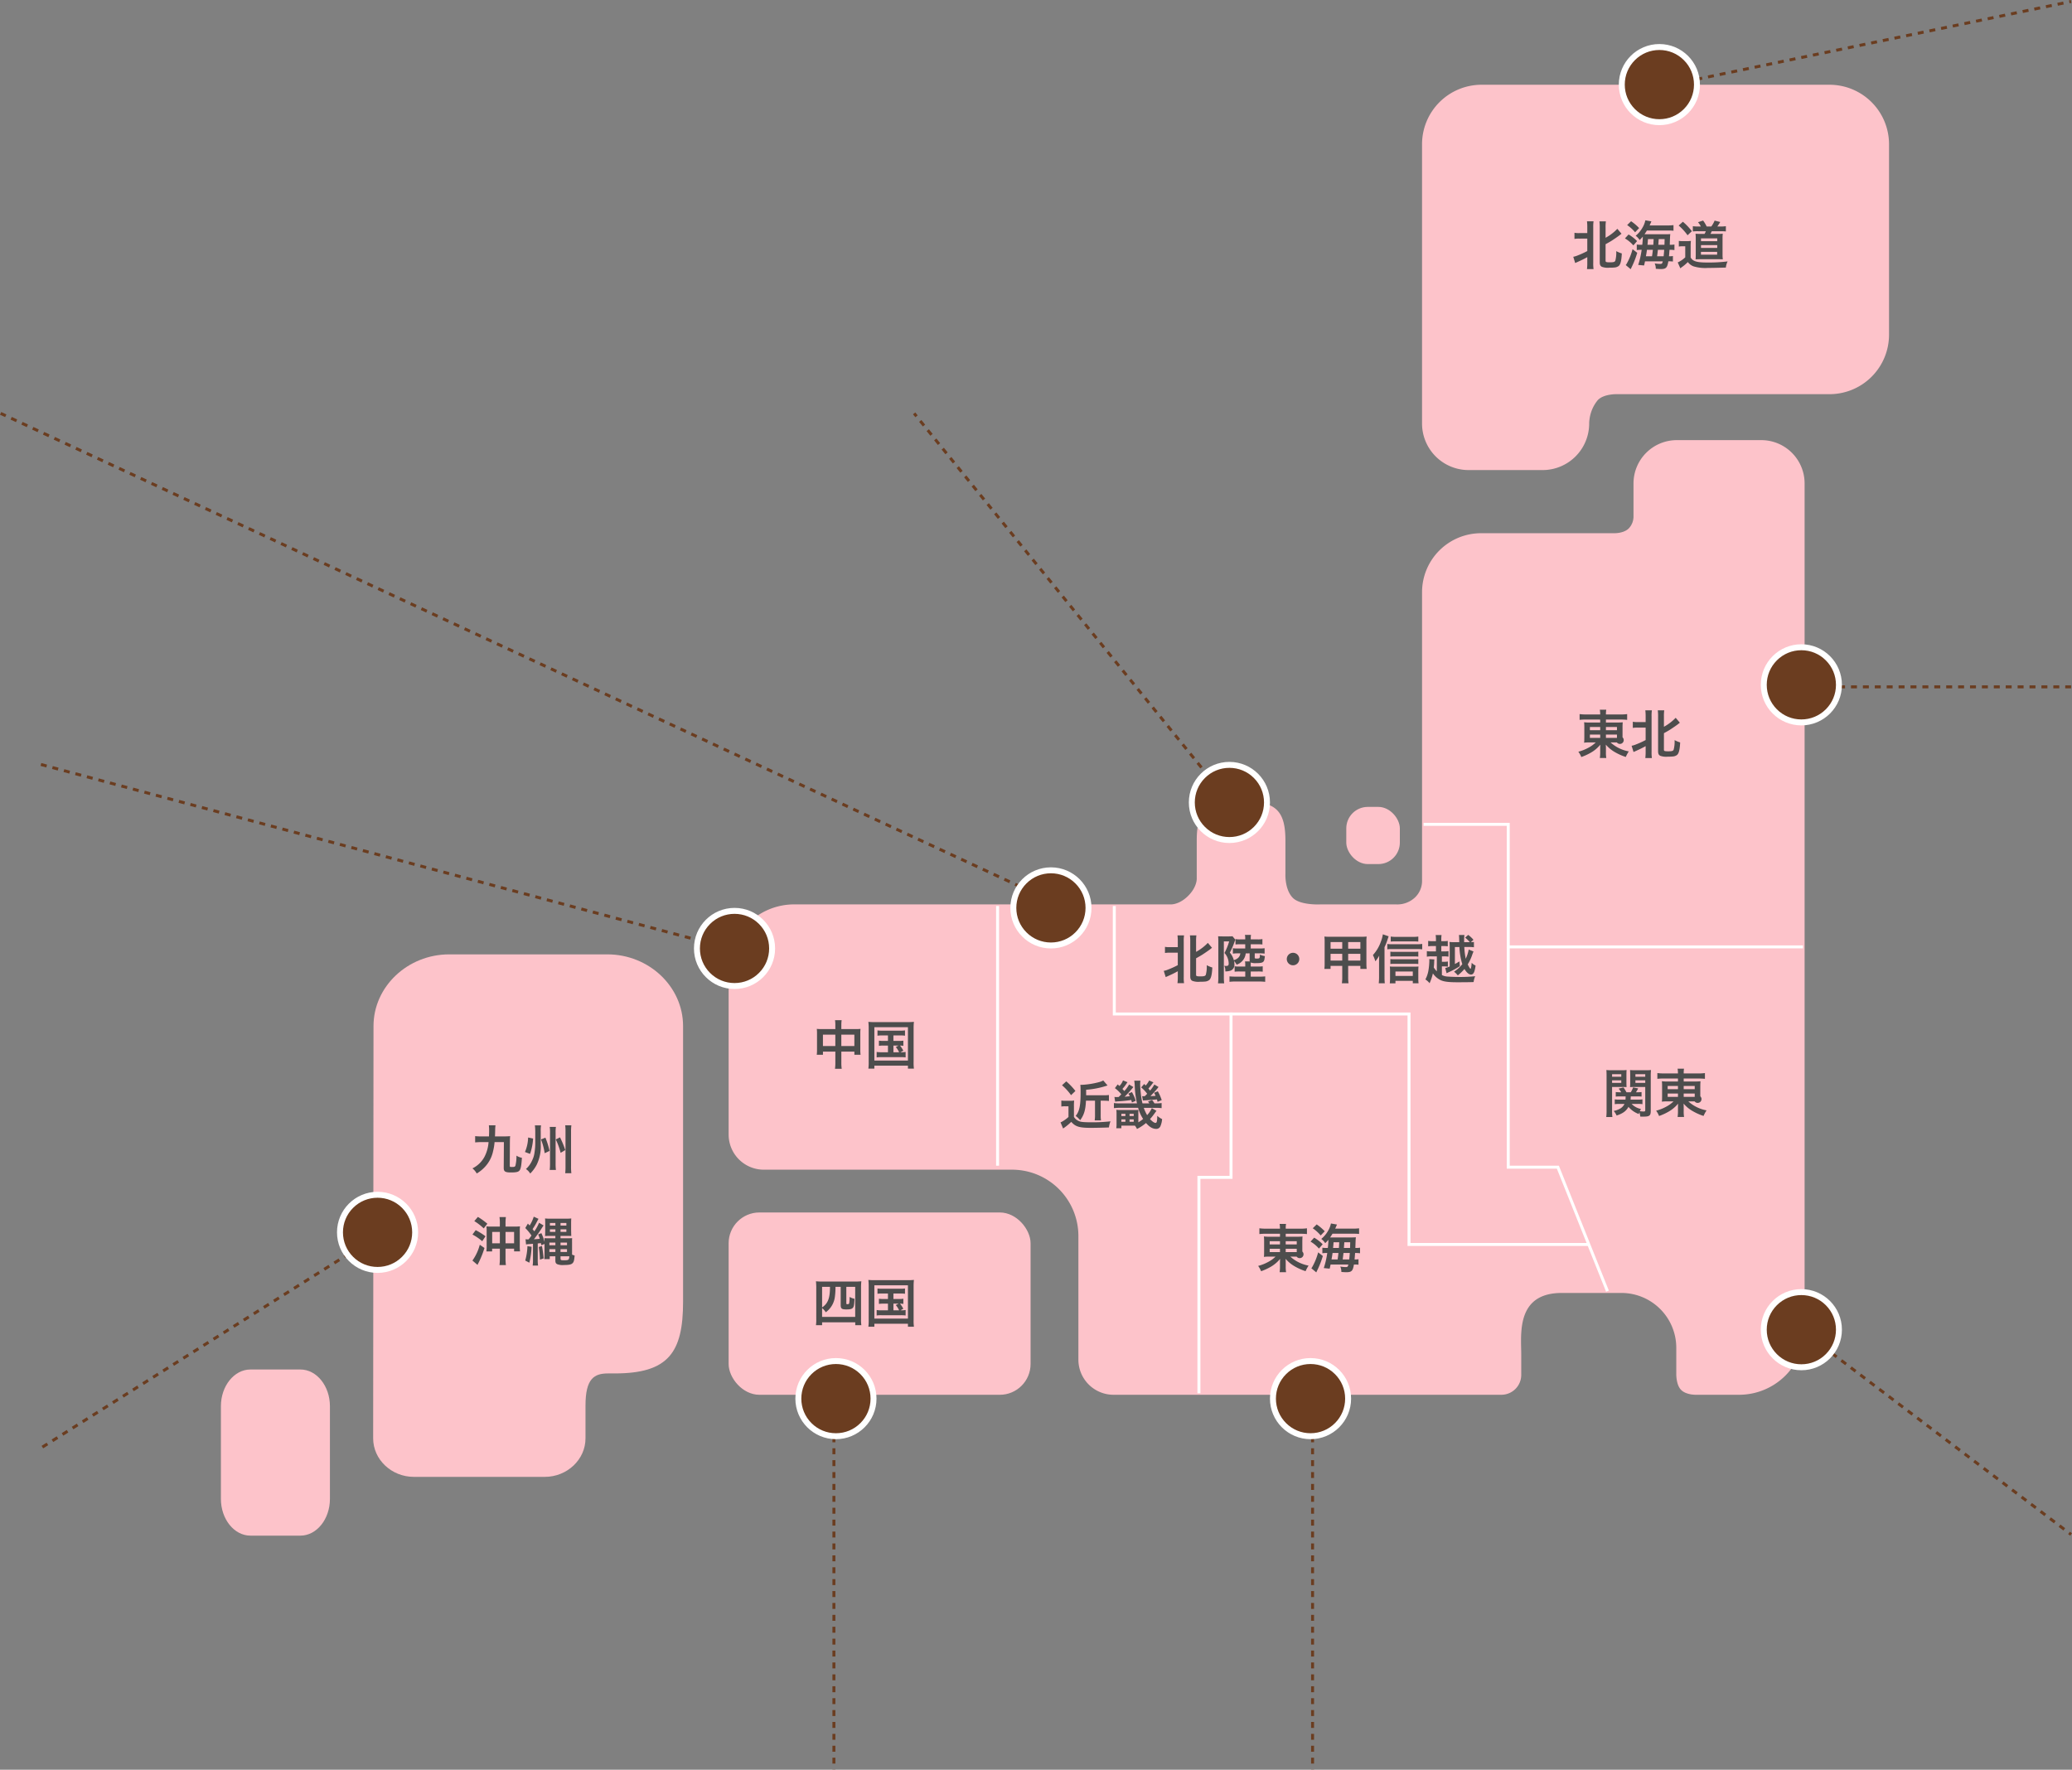
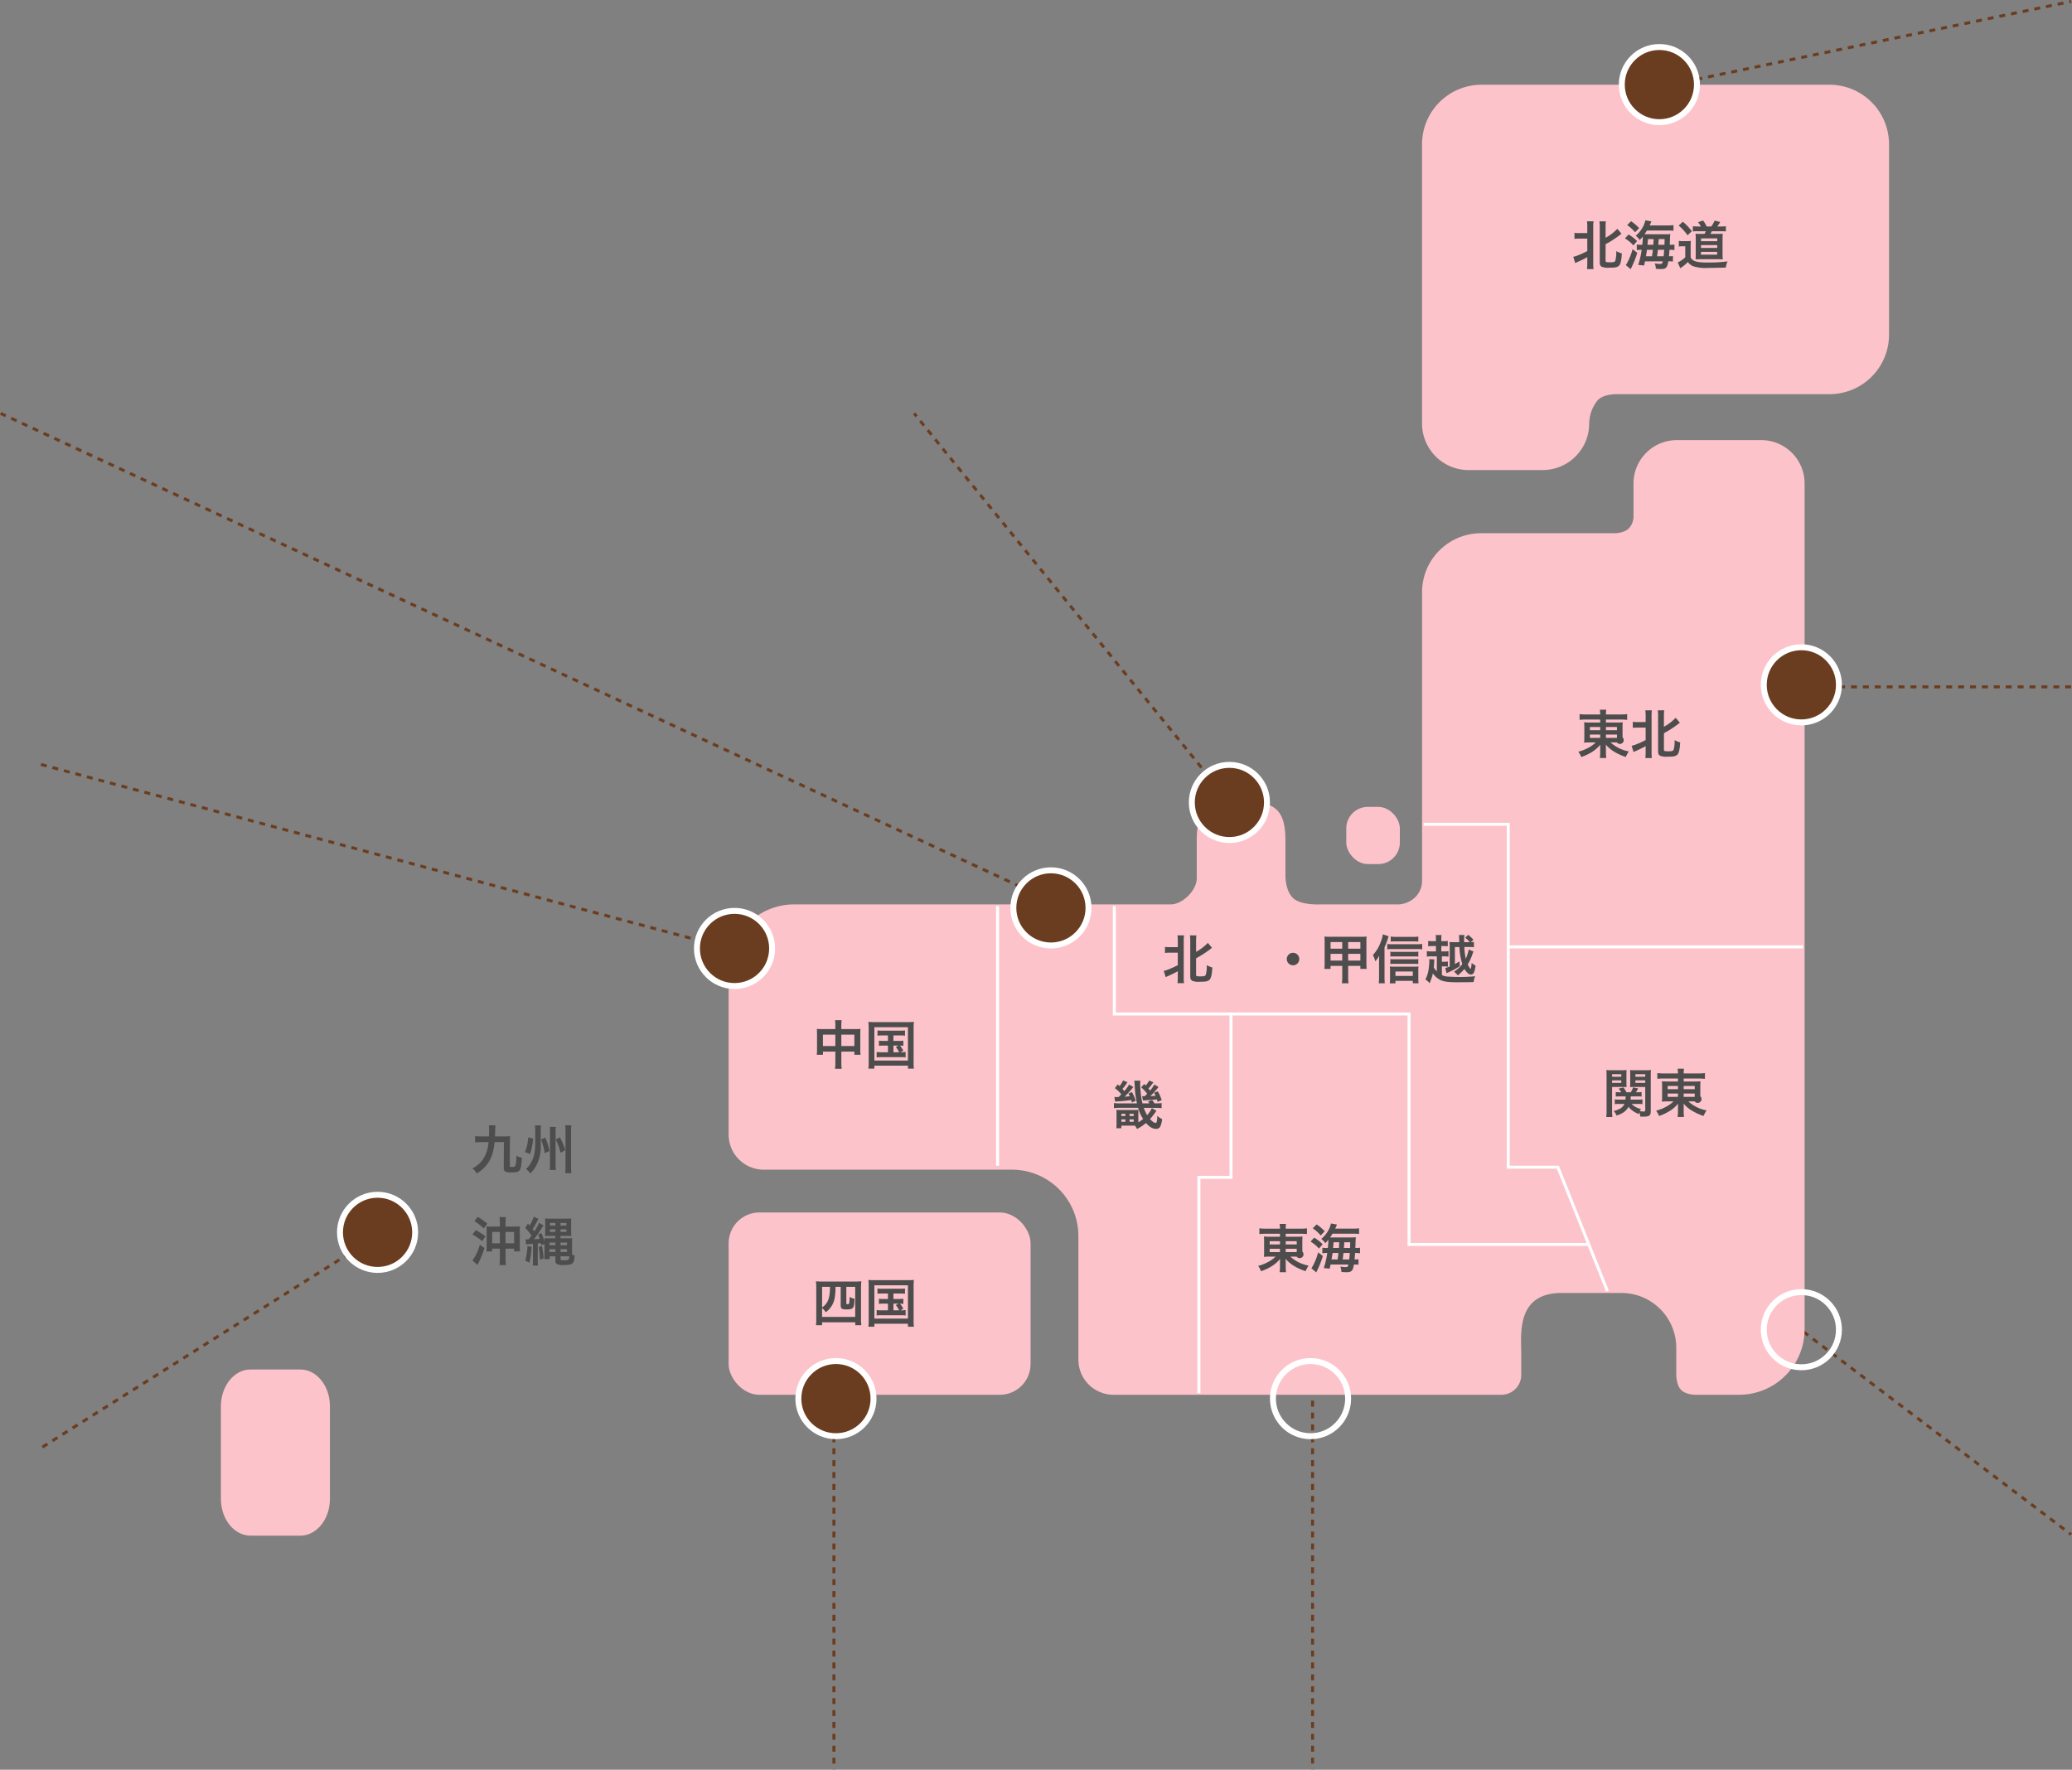
<svg xmlns="http://www.w3.org/2000/svg" width="696.337" height="594.855" viewBox="0 0 696.337 594.855">
  <rect x="0" y="0" width="696.337" height="594.855" fill="#808080" stroke="none" />
  <g id="日本地図" transform="translate(-29.2 0.49)">
    <line id="線_52" data-name="線 52" x1="234.475" y1="62.708" transform="translate(42.26 256.286)" fill="none" stroke="#6b3d20" stroke-width="1" stroke-dasharray="2" />
    <line id="線_54" data-name="線 54" x1="353.655" y1="164.176" transform="translate(29.411 138.459)" fill="none" stroke="#6b3d20" stroke-width="1" stroke-dasharray="2" />
    <line id="線_55" data-name="線 55" x1="106.637" y1="131.459" transform="translate(336.411 138.459)" fill="none" stroke="#6b3d20" stroke-width="1" stroke-dasharray="2" />
    <line id="線_56" data-name="線 56" y1="28.628" x2="137.686" transform="translate(587.55 0)" fill="none" stroke="#6b3d20" stroke-width="1" stroke-dasharray="2" />
    <line id="線_57" data-name="線 57" x2="89.973" transform="translate(635.262 230.385)" fill="none" stroke="#6b3d20" stroke-width="1" stroke-dasharray="2" />
    <line id="線_58" data-name="線 58" x2="89.973" y2="68.161" transform="translate(635.262 447.137)" fill="none" stroke="#6b3d20" stroke-width="1" stroke-dasharray="2" />
    <line id="線_59" data-name="線 59" y2="124.053" transform="translate(470.312 470.312)" fill="none" stroke="#6b3d20" stroke-width="1" stroke-dasharray="2" />
    <line id="線_60" data-name="線 60" y2="124.053" transform="translate(309.452 470.312)" fill="none" stroke="#6b3d20" stroke-width="1" stroke-dasharray="2" />
    <line id="線_53" data-name="線 53" x1="114.511" y2="72.251" transform="translate(42.26 414.42)" fill="none" stroke="#6b3d20" stroke-width="1" stroke-dasharray="2" />
    <g id="グループ_42" data-name="グループ 42" transform="translate(103.44 27.998)">
      <g id="グループ_41" data-name="グループ 41">
        <path id="パス_219" data-name="パス 219" d="M3289.688,1512.593H3172.628a20,20,0,0,0-19.942,19.942v93.974a15.647,15.647,0,0,0,15.6,15.6h24.969a15.649,15.649,0,0,0,15.6-15.6,9.338,9.338,0,0,1,.113-1.466,12.609,12.609,0,0,1,2.765-6.433c2.1-2.217,6.651-2.011,6.651-2.011h71.3a20,20,0,0,0,19.942-19.942v-64.122A20,20,0,0,0,3289.688,1512.593Z" transform="translate(-2749.02 -1512.593)" fill="#fdc3ca" />
        <path id="パス_220" data-name="パス 220" d="M2767.791,1952.947h-16.816c-5.452,0-9.912,5.55-9.912,12.334v31.174c0,6.783,4.46,12.334,9.912,12.334h16.816c5.452,0,9.912-5.551,9.912-12.334v-31.174C2777.7,1958.5,2773.243,1952.947,2767.791,1952.947Z" transform="translate(-2741.063 -1521.105)" fill="#fdc3ca" />
        <rect id="長方形_20" data-name="長方形 20" width="101.475" height="61.284" rx="10.348" transform="translate(170.632 379.058)" fill="#fdc3ca" />
        <path id="パス_221" data-name="パス 221" d="M3262.15,1634.4h-28.48a14.554,14.554,0,0,0-14.511,14.511v11a5.824,5.824,0,0,1-1.585,4.154c-1.749,1.75-4.974,1.621-4.974,1.621h-44.721a19.843,19.843,0,0,0-19.785,19.786v96.839a7.665,7.665,0,0,1-2.353,5.793,8.7,8.7,0,0,1-6.388,2.352h-25.482s-6.648.355-9.185-2.183c-2.746-2.745-2.509-7.939-2.509-7.939V1769c0-9.884-3.183-13.067-13.067-13.067h-3.669c-9.883,0-13.066,3.183-13.066,13.067v12.764s.173,2.763-2.876,5.813-5.837,2.876-5.837,2.876H2937.017a22.024,22.024,0,0,0-21.959,21.96v55.4a11.812,11.812,0,0,0,11.812,11.812h83.5a22.3,22.3,0,0,1,22.231,22.23v41.618a11.811,11.811,0,0,0,11.811,11.811h130.334a6.683,6.683,0,0,0,6.684-6.683v-6.823c0-6.783-1.858-20.718,13.625-20.718h20.087a18.446,18.446,0,0,1,18.393,18.394v8.777s-.107,3.689,1.626,5.422,5.014,1.631,5.014,1.631H3254.7a22.024,22.024,0,0,0,21.959-21.959V1648.91A14.554,14.554,0,0,0,3262.15,1634.4Z" transform="translate(-2744.426 -1514.947)" fill="#fdc3ca" />
        <rect id="長方形_21" data-name="長方形 21" width="18" height="19.219" rx="7.224" transform="translate(378.206 242.735)" fill="#fdc3ca" />
-         <path id="パス_222" data-name="パス 222" d="M2871.924,1810.658h-53.107c-14,0-25.463,10.843-25.463,24.1l-.118,138.577c0,7.125,6.161,12.954,13.69,12.954h43.984c7.531,0,13.691-5.829,13.691-12.954v-11.044c0-9.165,3-10.773,7.6-10.773h2.248c18.041,0,22.944-7.069,22.944-24.1v-92.663C2897.387,1821.5,2885.929,1810.658,2871.924,1810.658Z" transform="translate(-2742.071 -1518.355)" fill="#fdc3ca" />
      </g>
      <path id="パス_223" data-name="パス 223" d="M3153.224,1766.093h28.439v41.188h99.047" transform="translate(-2749.03 -1517.493)" fill="none" stroke="#fff" stroke-miterlimit="10" stroke-width="1" />
      <path id="パス_224" data-name="パス 224" d="M3182.223,1808.093v74.041H3198.9l16.671,41.678" transform="translate(-2749.59 -1518.305)" fill="none" stroke="#fff" stroke-miterlimit="10" stroke-width="1" />
      <path id="パス_225" data-name="パス 225" d="M3076.224,1958.58v-72.57h10.788v-54.917h59.821v77.473h60.312" transform="translate(-2747.542 -1518.75)" fill="none" stroke="#fff" stroke-miterlimit="10" stroke-width="1" />
      <path id="パス_226" data-name="パス 226" d="M3047.224,1794.092v36.285h39.717" transform="translate(-2746.982 -1518.034)" fill="none" stroke="#fff" stroke-miterlimit="10" stroke-width="1" />
      <line id="線_5" data-name="線 5" y2="87.28" transform="translate(261.016 276.058)" fill="none" stroke="#fff" stroke-miterlimit="10" stroke-width="1" />
    </g>
    <line id="線_6" data-name="線 6" x2="99.048" transform="translate(434.208 320.075)" fill="none" />
    <g id="グループ_43" data-name="グループ 43" transform="translate(557.926 73.556)">
      <path id="パス_227" data-name="パス 227" d="M3206.572,1565.219a8.578,8.578,0,0,0-1.66.1v-2.065a7.84,7.84,0,0,0,1.66.106h2.648v-1.942a15.14,15.14,0,0,0-.1-2.014h2.207a12.3,12.3,0,0,0-.105,2.014v11.918a13.106,13.106,0,0,0,.105,2.119h-2.207a16.678,16.678,0,0,0,.1-2.136v-1.873c-1.059.6-2.03,1.061-3.283,1.626-.3.124-.6.264-.778.352l-.652-2.1a7.172,7.172,0,0,0,1.5-.459,28.922,28.922,0,0,0,3.213-1.466v-4.185Zm8.793,7.433c0,.441.229.53,1.431.53,1.236,0,1.625-.1,1.836-.512a10.514,10.514,0,0,0,.318-3.249,9.581,9.581,0,0,0,1.873.777c-.106,2.384-.424,3.673-1.024,4.2a2.633,2.633,0,0,1-1.29.513,14.135,14.135,0,0,1-1.8.071,5.784,5.784,0,0,1-2.56-.282c-.529-.247-.741-.707-.741-1.536v-11.726a14.425,14.425,0,0,0-.106-2.03h2.171a12.977,12.977,0,0,0-.106,2.03v3.5a16.2,16.2,0,0,0,3.955-3.02l1.4,1.659c-.178.124-.282.212-.565.441-.512.406-2,1.43-2.807,1.942-.725.441-.725.441-1.979,1.13Z" transform="translate(-3204.507 -1559.056)" fill="#4d4d4d" />
      <path id="パス_228" data-name="パス 228" d="M3223.437,1563.816a13.569,13.569,0,0,1,2.86,2.225l-1.253,1.448a11.547,11.547,0,0,0-2.825-2.348Zm2.914,6.162a30.4,30.4,0,0,1-1.518,4.062l-.689,1.448-1.66-1.395a1.989,1.989,0,0,0,.335-.478,20.527,20.527,0,0,0,1.96-4.855Zm-2.067-10.612a16.264,16.264,0,0,1,2.7,2.3l-1.359,1.412a12.781,12.781,0,0,0-2.667-2.418Zm11.708,1.412a17.779,17.779,0,0,0,2.542-.106v1.889a21.688,21.688,0,0,0-2.312-.07H3229.6c-.3.476-.511.83-.812,1.253h6.816c.847,0,1.376-.018,1.854-.053-.035.247-.054.46-.089.989,0,.124-.034.989-.089,2.6a8.672,8.672,0,0,0,1.572-.088v1.871a10.612,10.612,0,0,0-1.483-.088h-.177c-.071.918-.106,1.484-.175,2.172a6.187,6.187,0,0,0,1.323-.088v1.854a9.423,9.423,0,0,0-1.342-.072h-.194c-.371,2.19-.776,2.6-2.631,2.6-.283,0-.494-.018-1.589-.088a4.4,4.4,0,0,0-.371-1.819,9.952,9.952,0,0,0,1.784.176c.653,0,.74-.07.936-.865h-5.968c-.124.566-.159.742-.318,1.395l-1.977-.193a27.946,27.946,0,0,0,1.165-5.068h-.264a8.471,8.471,0,0,0-1.377.088v-1.871a10.474,10.474,0,0,0,1.641.088h.2a25.579,25.579,0,0,0,.193-2.754,11.8,11.8,0,0,1-1.077,1.147,5.336,5.336,0,0,0-1.324-1.43,9.635,9.635,0,0,0,2.259-2.685,7.879,7.879,0,0,0,.989-2.507l2.03.353c-.388.919-.388.919-.6,1.377Zm-4.68,10.366c.124-.812.159-1.043.283-2.172h-1.978c-.105.759-.123.936-.352,2.172Zm.441-3.868c.036-.565.036-.565.107-1.907h-1.907c-.053.884-.071,1.094-.159,1.907Zm3.462,3.868c.088-.8.141-1.448.194-2.172h-2.119q-.1,1.007-.265,2.172Zm.282-3.868c.036-1.077.036-1.077.053-1.907h-1.978c-.105,1.413-.105,1.413-.141,1.907Z" transform="translate(-3204.849 -1559.049)" fill="#4d4d4d" />
      <path id="パス_229" data-name="パス 229" d="M3240.679,1565.972a7.67,7.67,0,0,0,1.413.088h1.288a7.761,7.761,0,0,0,1.361-.088,13.291,13.291,0,0,0-.088,1.924v3.637a2.5,2.5,0,0,0,1.237,1.166c.935.406,2.135.547,4.608.547a51.246,51.246,0,0,0,6.568-.371,6.233,6.233,0,0,0-.582,2.066c-3.161.088-4.732.124-6.057.124a13.476,13.476,0,0,1-4.856-.548,4.32,4.32,0,0,1-1.872-1.43,13.414,13.414,0,0,1-2.014,1.712,5.246,5.246,0,0,0-.494.406l-.882-1.995a8.962,8.962,0,0,0,2.525-1.712v-3.708h-.955a6.546,6.546,0,0,0-1.2.088Zm1.359-6.428a19.189,19.189,0,0,1,3.019,3.178l-1.447,1.36a17.823,17.823,0,0,0-2.984-3.267Zm6.039,1.59a7.858,7.858,0,0,0-.953-1.448l1.714-.547a11.7,11.7,0,0,1,1.2,2h1.554a9.683,9.683,0,0,0,1.112-1.978l1.89.459c-.317.53-.706,1.13-.97,1.519h1.112a11.085,11.085,0,0,0,1.749-.107v1.766c-.548-.052-1.114-.071-1.749-.071h-2.983c-.212.441-.283.6-.443.9h2.542a10.848,10.848,0,0,0,1.589-.07,14.724,14.724,0,0,0-.071,1.677v5.227a12.293,12.293,0,0,0,.089,1.712c-.583-.018-.918-.036-1.36-.036h-6.146c-.547,0-.935.018-1.642.036.036-.406.053-1.078.053-1.677v-5.28c0-.583-.035-1.237-.07-1.643.406.035.918.053,1.712.053h1.325a6.962,6.962,0,0,0,.422-.9h-2.6a15.615,15.615,0,0,0-1.766.071v-1.766a11.038,11.038,0,0,0,1.819.107Zm.037,9.482h5.438v-.954h-5.437Zm.016-4.539h5.457v-.953h-5.457Zm0,2.26h5.457v-.937h-5.457Z" transform="translate(-3205.199 -1559.051)" fill="#4d4d4d" />
    </g>
    <g id="グループ_44" data-name="グループ 44" transform="translate(559.635 238.076)">
      <path id="パス_230" data-name="パス 230" d="M3208.81,1730.114a15.1,15.1,0,0,0-2.136.1v-1.942a15.535,15.535,0,0,0,2.259.124h4.662a10.052,10.052,0,0,0-.124-1.588h2.155a8.707,8.707,0,0,0-.106,1.588h4.82a14.793,14.793,0,0,0,2.313-.124v1.942a19.13,19.13,0,0,0-2.19-.1h-4.944v.989h3.691a17.108,17.108,0,0,0,1.96-.071,17.728,17.728,0,0,0-.07,1.784v3.267a1.286,1.286,0,1,1-1.908,1.712h-2.119a12.447,12.447,0,0,0,6.127,3.019,11.663,11.663,0,0,0-1.006,1.872,18.5,18.5,0,0,1-3.621-1.606,11.461,11.461,0,0,1-3.088-2.542c.017.581.035.917.035,1.218v1.271a10.757,10.757,0,0,0,.124,2.012h-2.172a14.136,14.136,0,0,0,.124-2.012v-1.271c0-.212.018-.866.035-1.2a11.5,11.5,0,0,1-3.373,2.79,18.267,18.267,0,0,1-3.019,1.36,7.557,7.557,0,0,0-.989-1.784,14.745,14.745,0,0,0,3.319-1.307,10.442,10.442,0,0,0,2.525-1.818h-1.906a13.577,13.577,0,0,0-2,.088,2.309,2.309,0,0,1,.053-.512c0-.071,0-.071.019-1.288v-3.25a16.865,16.865,0,0,0-.072-1.818,12.414,12.414,0,0,0,1.926.088h3.478v-.989Zm1.324,2.507v1.078h3.461v-1.078Zm0,2.543v1.113h3.461v-1.113Zm5.386-1.465h3.708v-1.078h-3.708Zm0,2.578h3.708v-1.113h-3.708Z" transform="translate(-3206.25 -1726.812)" fill="#4d4d4d" />
      <path id="パス_231" data-name="パス 231" d="M3226.567,1732.82a8.5,8.5,0,0,0-1.659.1v-2.065a7.933,7.933,0,0,0,1.659.105h2.65v-1.941a14.913,14.913,0,0,0-.106-2.013h2.208a12.225,12.225,0,0,0-.106,2.013v11.918a13.039,13.039,0,0,0,.106,2.119h-2.208a16.453,16.453,0,0,0,.106-2.136v-1.872c-1.06.6-2.031,1.06-3.284,1.625-.3.124-.6.265-.778.353l-.653-2.1a7.079,7.079,0,0,0,1.5-.459,28.688,28.688,0,0,0,3.214-1.466v-4.183Zm8.794,7.433c0,.441.23.53,1.43.53,1.236,0,1.624-.106,1.836-.513a10.508,10.508,0,0,0,.318-3.248,9.63,9.63,0,0,0,1.872.777c-.106,2.383-.424,3.673-1.024,4.2a2.618,2.618,0,0,1-1.29.512,13.938,13.938,0,0,1-1.8.072,5.787,5.787,0,0,1-2.559-.282c-.53-.247-.741-.707-.741-1.537V1729.04a14.3,14.3,0,0,0-.106-2.03h2.173a12.771,12.771,0,0,0-.107,2.03v3.5a16.193,16.193,0,0,0,3.955-3.021l1.4,1.66c-.177.124-.283.212-.564.441-.513.406-2,1.43-2.808,1.942-.723.442-.723.442-1.978,1.131Z" transform="translate(-3206.603 -1726.816)" fill="#4d4d4d" />
    </g>
    <g id="グループ_45" data-name="グループ 45" transform="translate(569.014 358.738)">
      <path id="パス_232" data-name="パス 232" d="M3217.774,1863.969a15.372,15.372,0,0,0,.106,2.137h-2.066a15.648,15.648,0,0,0,.107-2.189v-11.636c0-.918-.018-1.412-.07-1.977a15.882,15.882,0,0,0,1.8.071h3.195a15.117,15.117,0,0,0,1.8-.071c-.035.494-.053.953-.053,1.643v2.507c0,.795.018,1.2.053,1.588-.477-.035-.99-.052-1.643-.052h-3.231Zm0-11.407h3.09v-.864h-3.09Zm0,2.066h3.09v-.865h-3.09Zm6.569,7.063a5.872,5.872,0,0,0,3.143,1.7,6.183,6.183,0,0,0-.389.741,7.887,7.887,0,0,0,1.271.106c.441,0,.548-.088.548-.478v-7.768h-3.479c-.619,0-1.166.017-1.625.052.036-.441.053-.812.053-1.588v-2.507c0-.672-.017-1.131-.053-1.643a15.547,15.547,0,0,0,1.8.071h3.425a16.254,16.254,0,0,0,1.818-.071,15.906,15.906,0,0,0-.088,1.96v11.724c0,1.659-.406,1.977-2.506,1.977-.354,0-.565,0-1.025-.017a5.446,5.446,0,0,0-.3-1.448c-.088.229-.105.319-.194.583a8.24,8.24,0,0,1-3.461-2.4c-.777,1.412-1.89,2.224-3.991,2.913a5.227,5.227,0,0,0-.988-1.537,7.361,7.361,0,0,0,2.277-.847,3.6,3.6,0,0,0,1.36-1.519h-1.73a10.021,10.021,0,0,0-1.538.088v-1.624a7.585,7.585,0,0,0,1.413.087h2.189c.035-.387.035-.546.054-1.075h-2.048a8.264,8.264,0,0,0-1.271.07V1857.7a7.721,7.721,0,0,0,1.235.071h.6a8.473,8.473,0,0,0-.865-1.218l1.625-.406a14.083,14.083,0,0,1,1.006,1.624h1.448a7.931,7.931,0,0,0,.777-1.624l1.712.335a14.349,14.349,0,0,1-.741,1.289h.6a8.225,8.225,0,0,0,1.272-.071v1.536a7.876,7.876,0,0,0-1.253-.07h-2.366c-.019.387-.035.706-.071,1.075h2.579a7.472,7.472,0,0,0,1.413-.087v1.624a8.232,8.232,0,0,0-1.431-.088Zm1.271-9.129h3.3v-.864h-3.3Zm0,2.066h3.3v-.865h-3.3Z" transform="translate(-3215.814 -1849.861)" fill="#4d4d4d" />
      <path id="パス_233" data-name="パス 233" d="M3235.457,1853.154a15.132,15.132,0,0,0-2.137.1v-1.942a15.422,15.422,0,0,0,2.261.124h4.662a10.171,10.171,0,0,0-.124-1.589h2.154a8.762,8.762,0,0,0-.1,1.589h4.819a14.668,14.668,0,0,0,2.313-.124v1.942a19.187,19.187,0,0,0-2.189-.1h-4.944v.988h3.689a17.107,17.107,0,0,0,1.96-.071c-.053.53-.071,1.112-.071,1.784v3.267a1.286,1.286,0,1,1-1.907,1.712h-2.119a12.442,12.442,0,0,0,6.127,3.02,11.766,11.766,0,0,0-1.007,1.871,18.413,18.413,0,0,1-3.619-1.606,11.463,11.463,0,0,1-3.09-2.542c.017.582.036.917.036,1.218v1.271a10.716,10.716,0,0,0,.124,2.012h-2.172a14.132,14.132,0,0,0,.124-2.012v-1.271c0-.212.017-.866.036-1.2a11.506,11.506,0,0,1-3.374,2.79,18.278,18.278,0,0,1-3.019,1.36,7.486,7.486,0,0,0-.989-1.784,14.77,14.77,0,0,0,3.32-1.307,10.418,10.418,0,0,0,2.524-1.818h-1.906a13.53,13.53,0,0,0-2,.088,2.312,2.312,0,0,1,.053-.512c0-.071,0-.071.018-1.289v-3.25a16.914,16.914,0,0,0-.071-1.818,12.352,12.352,0,0,0,1.925.088h3.479v-.988Zm1.324,2.507v1.077h3.461v-1.077Zm0,2.543v1.113h3.461V1858.2Zm5.387-1.466h3.708v-1.077h-3.708Zm0,2.579h3.708V1858.2h-3.708Z" transform="translate(-3216.144 -1849.852)" fill="#4d4d4d" />
    </g>
    <g id="グループ_46" data-name="グループ 46" transform="translate(452.018 410.757)">
      <path id="パス_234" data-name="パス 234" d="M3099.072,1906.36a15.173,15.173,0,0,0-2.137.1v-1.942a15.422,15.422,0,0,0,2.261.124h4.662a10.232,10.232,0,0,0-.123-1.588h2.153a8.759,8.759,0,0,0-.1,1.588h4.82a14.643,14.643,0,0,0,2.312-.124v1.942a19.164,19.164,0,0,0-2.189-.1h-4.943v.989h3.69a16.962,16.962,0,0,0,1.96-.071c-.054.53-.071,1.112-.071,1.784v3.266a1.286,1.286,0,1,1-1.907,1.712h-2.119a12.447,12.447,0,0,0,6.127,3.02,11.67,11.67,0,0,0-1.006,1.871,18.411,18.411,0,0,1-3.621-1.606,11.465,11.465,0,0,1-3.089-2.542c.017.582.036.917.036,1.218v1.271a10.719,10.719,0,0,0,.124,2.012h-2.172a14.211,14.211,0,0,0,.123-2.012V1916c0-.212.018-.865.036-1.2a11.514,11.514,0,0,1-3.372,2.79,18.371,18.371,0,0,1-3.02,1.36,7.562,7.562,0,0,0-.988-1.784,14.757,14.757,0,0,0,3.318-1.307,10.449,10.449,0,0,0,2.526-1.818h-1.907a13.444,13.444,0,0,0-2,.088,2.29,2.29,0,0,1,.053-.512c0-.07,0-.07.017-1.289v-3.25a16.8,16.8,0,0,0-.07-1.818,12.363,12.363,0,0,0,1.925.088h3.478v-.989Zm1.325,2.506v1.078h3.461v-1.078Zm0,2.543v1.114h3.461v-1.114Zm5.386-1.465h3.708v-1.078h-3.708Zm0,2.578h3.708v-1.114h-3.708Z" transform="translate(-3096.512 -1902.899)" fill="#4d4d4d" />
      <path id="パス_235" data-name="パス 235" d="M3115.694,1907.663a13.566,13.566,0,0,1,2.861,2.224l-1.254,1.448a11.531,11.531,0,0,0-2.824-2.349Zm2.913,6.163a30.321,30.321,0,0,1-1.517,4.062l-.69,1.447-1.659-1.395a1.954,1.954,0,0,0,.334-.477,20.5,20.5,0,0,0,1.959-4.855Zm-2.065-10.612a16.249,16.249,0,0,1,2.7,2.3l-1.359,1.412a12.8,12.8,0,0,0-2.667-2.419Zm11.707,1.412a17.69,17.69,0,0,0,2.542-.106v1.89a21.469,21.469,0,0,0-2.312-.072h-6.622c-.3.478-.513.831-.812,1.254h6.815c.848,0,1.376-.018,1.854-.053-.035.247-.054.46-.089.99,0,.124-.035.988-.089,2.595a8.56,8.56,0,0,0,1.572-.088v1.871a10.6,10.6,0,0,0-1.483-.087h-.177c-.071.918-.106,1.482-.177,2.171a6.2,6.2,0,0,0,1.324-.087v1.854a9.611,9.611,0,0,0-1.342-.071h-.194c-.371,2.189-.777,2.595-2.631,2.595-.283,0-.495-.017-1.589-.088a4.426,4.426,0,0,0-.371-1.819,9.927,9.927,0,0,0,1.784.177c.652,0,.741-.069.935-.865h-5.967c-.124.565-.16.741-.319,1.395l-1.977-.193a27.932,27.932,0,0,0,1.165-5.068h-.264a8.482,8.482,0,0,0-1.378.087v-1.871a10.356,10.356,0,0,0,1.642.088h.194a25.447,25.447,0,0,0,.2-2.753,12.069,12.069,0,0,1-1.078,1.146,5.32,5.32,0,0,0-1.325-1.43,9.584,9.584,0,0,0,2.26-2.684,7.87,7.87,0,0,0,.99-2.507l2.03.353c-.388.918-.388.918-.6,1.377Zm-4.679,10.365c.123-.812.159-1.041.282-2.171h-1.977c-.106.759-.124.935-.353,2.171Zm.441-3.867c.035-.565.035-.565.106-1.906h-1.907c-.053.883-.07,1.095-.159,1.906Zm3.462,3.867c.087-.794.141-1.448.194-2.171h-2.119q-.105,1.006-.265,2.171Zm.282-3.867c.035-1.077.035-1.077.053-1.906h-1.978c-.105,1.412-.105,1.412-.141,1.906Z" transform="translate(-3096.86 -1902.896)" fill="#4d4d4d" />
    </g>
    <g id="グループ_47" data-name="グループ 47" transform="translate(420.306 313.558)">
      <path id="パス_236" data-name="パス 236" d="M3066.24,1809.968a8.564,8.564,0,0,0-1.659.1v-2.065a7.845,7.845,0,0,0,1.659.106h2.649v-1.942a15.024,15.024,0,0,0-.106-2.013h2.207a12.3,12.3,0,0,0-.1,2.013v11.918a13.11,13.11,0,0,0,.1,2.119h-2.207a16.553,16.553,0,0,0,.106-2.136V1816.2c-1.059.6-2.03,1.061-3.283,1.626-.3.124-.6.264-.778.352l-.653-2.1a7.181,7.181,0,0,0,1.5-.459,28.924,28.924,0,0,0,3.213-1.466v-4.185Zm8.794,7.434c0,.441.229.53,1.431.53,1.236,0,1.624-.105,1.836-.512a10.535,10.535,0,0,0,.317-3.249,9.565,9.565,0,0,0,1.873.777c-.106,2.384-.424,3.673-1.024,4.2a2.635,2.635,0,0,1-1.29.513,14.174,14.174,0,0,1-1.8.071,5.782,5.782,0,0,1-2.56-.283c-.529-.247-.741-.707-.741-1.536v-11.726a14.51,14.51,0,0,0-.105-2.03h2.17a12.981,12.981,0,0,0-.105,2.03v3.5a16.211,16.211,0,0,0,3.955-3.02l1.4,1.659c-.177.124-.282.212-.565.441-.512.406-2,1.43-2.808,1.943-.724.441-.724.441-1.977,1.13Z" transform="translate(-3064.175 -1803.788)" fill="#4d4d4d" />
-       <path id="パス_237" data-name="パス 237" d="M3092.075,1810.194a4.472,4.472,0,0,1-.441,1.554,4.56,4.56,0,0,1-2.613,2.242,5.182,5.182,0,0,0-.866-1.219,5,5,0,0,1,.124,1.043,2.058,2.058,0,0,1-1.307,2.189,5.158,5.158,0,0,1-1.766.248,3.616,3.616,0,0,0-.335-1.89,4.754,4.754,0,0,0,.583.053c.706,0,.9-.176.9-.847a5.364,5.364,0,0,0-1.414-3.514,19.393,19.393,0,0,0,1.572-3.884h-1.783v12.06a16.477,16.477,0,0,0,.106,2.03h-2.066a17.444,17.444,0,0,0,.105-2.26v-11.83c0-.565-.018-.971-.071-1.731.354.035.778.053,1.431.053h2.065a12.511,12.511,0,0,0,1.342-.053l.954,1.166c-.106.229-.159.371-.194.459a24.491,24.491,0,0,1-1.661,3.867,6.525,6.525,0,0,1,1.342,2.56c1.4-.476,2.03-1.147,2.189-2.3h-.83a11.453,11.453,0,0,0-1.678.089v-1.818a9.649,9.649,0,0,0,1.678.088h2.472v-1.413h-1.643a12.466,12.466,0,0,0-1.625.071v-1.818a7.7,7.7,0,0,0,1.625.1h1.643v-.477a4.464,4.464,0,0,0-.107-1.041h2.049a6.388,6.388,0,0,0-.088,1.06v.458h2.261a7.874,7.874,0,0,0,1.659-.1v1.818a13.619,13.619,0,0,0-1.659-.071h-2.261v1.413h2.984a10.165,10.165,0,0,0,1.678-.088v1.818a11.441,11.441,0,0,0-1.678-.089h-1.643v1.448c0,.159.019.194.142.247a1.543,1.543,0,0,0,.459.054c1.077,0,1.129-.054,1.129-1.325a6.29,6.29,0,0,0,1.678.494c-.124,1.165-.212,1.5-.46,1.818-.317.406-.987.549-2.507.549a4.308,4.308,0,0,1-1.765-.212c-.019.265-.019.389-.019.777v.583h2.366a10.1,10.1,0,0,0,1.66-.088v1.819a13.181,13.181,0,0,0-1.66-.072h-2.366v1.731h2.968a13.772,13.772,0,0,0,1.889-.088v1.837a15.724,15.724,0,0,0-1.979-.106H3088.6a13.87,13.87,0,0,0-1.978.106v-1.837c.566.053,1.147.088,1.907.088h3.391v-1.731h-1.89a13.315,13.315,0,0,0-1.677.072v-1.819a10.193,10.193,0,0,0,1.677.088h1.89v-.583a5.341,5.341,0,0,0-.088-1.148h1.607a1.565,1.565,0,0,1-.054-.565v-2.137Z" transform="translate(-3064.535 -1803.785)" fill="#4d4d4d" />
      <path id="パス_238" data-name="パス 238" d="M3110.535,1812.22a2.1,2.1,0,1,1-2.1-2.1A2.095,2.095,0,0,1,3110.535,1812.22Z" transform="translate(-3064.99 -1803.904)" fill="#4d4d4d" />
      <path id="パス_239" data-name="パス 239" d="M3121.3,1814.409v1.023h-2.083a14.61,14.61,0,0,0,.089-1.924v-7.258a11.961,11.961,0,0,0-.089-1.695c.653.053,1.06.071,1.942.071H3131.4c.988,0,1.395-.018,2.031-.071a11.327,11.327,0,0,0-.089,1.678v7.275a16.9,16.9,0,0,0,.089,1.924h-2.119v-1.023h-4.1v3.707a13.019,13.019,0,0,0,.124,2.137H3125.1a14,14,0,0,0,.125-2.137v-3.707Zm0-8v2.226h3.921v-2.226Zm0,3.956v2.259h3.921v-2.259Zm5.916-1.73h4.1v-2.226h-4.1Zm0,3.989h4.1v-2.259h-4.1Z" transform="translate(-3065.24 -1803.796)" fill="#4d4d4d" />
      <path id="パス_240" data-name="パス 240" d="M3139.753,1818.19a19.319,19.319,0,0,0,.088,2.048h-2.03a17.963,17.963,0,0,0,.105-2.067v-5.261c0-.618,0-.672.054-1.96a10.68,10.68,0,0,1-1.307,1.907,11.062,11.062,0,0,0-.812-2.1,13.05,13.05,0,0,0,2.684-4.537,10.75,10.75,0,0,0,.653-2.437l1.941.671c-.051.177-.175.53-.353,1.06a18.918,18.918,0,0,1-1.024,2.595Zm.935-11.16a8.82,8.82,0,0,0,1.466.088h8.6a10.626,10.626,0,0,0,1.66-.106v1.819a14.542,14.542,0,0,0-1.66-.088h-8.6a9.273,9.273,0,0,0-1.466.088Zm2.737,13.225h-1.906a14.1,14.1,0,0,0,.089-1.643v-2.489a13.166,13.166,0,0,0-.072-1.519c.371.035.848.053,1.448.053h6.692c.688,0,1.111-.018,1.5-.053a12.084,12.084,0,0,0-.071,1.5v2.471a11.91,11.91,0,0,0,.088,1.66h-1.941v-.813h-5.828Zm7.681-8.969a9.848,9.848,0,0,0-1.377-.072h-6.764a8.041,8.041,0,0,0-1.253.072v-1.678a7.873,7.873,0,0,0,1.253.071h6.747a10.809,10.809,0,0,0,1.395-.071Zm0,2.489a10.175,10.175,0,0,0-1.36-.071h-6.781a7.558,7.558,0,0,0-1.253.071V1812.1a7.982,7.982,0,0,0,1.253.071h6.764a10.313,10.313,0,0,0,1.377-.071Zm0-7.541a15.584,15.584,0,0,0-1.73-.07h-5.951a12.72,12.72,0,0,0-1.588.07v-1.694a12.091,12.091,0,0,0,1.748.106h5.651a12.63,12.63,0,0,0,1.871-.106Zm-1.854,11.531v-1.484h-5.828v1.484Z" transform="translate(-3065.561 -1803.781)" fill="#4d4d4d" />
      <path id="パス_241" data-name="パス 241" d="M3157.682,1811.2h-1.7a8.268,8.268,0,0,0-1.66.106v-1.871a8.062,8.062,0,0,0,1.66.1h1.4v-1.8h-1.06a9.591,9.591,0,0,0-1.553.088v-1.818a8.493,8.493,0,0,0,1.553.088h1.06v-.478a8.829,8.829,0,0,0-.106-1.588h1.995a9.4,9.4,0,0,0-.088,1.588v.478h.6a8.244,8.244,0,0,0,1.572-.088v1.818a9.441,9.441,0,0,0-1.572-.088h-.6v1.8h.778a7.861,7.861,0,0,0,1.642-.1v1.871a8.063,8.063,0,0,0-1.642-.106h-.583v1.819h.583a8.14,8.14,0,0,0,1.43-.089v1.75a6.393,6.393,0,0,0-1.43-.107h-.583v2.914a5.007,5.007,0,0,0,2.1.512c.793.072,2.613.124,3.866.124a47.3,47.3,0,0,0,5.226-.247,6.743,6.743,0,0,0-.529,1.959c-1.306.054-2.93.072-5.508.072-2.843,0-4.38-.2-5.439-.653a6.61,6.61,0,0,1-2.737-2.331,17.716,17.716,0,0,1-1.112,3.3,6.277,6.277,0,0,0-1.412-1.271,9.762,9.762,0,0,0,.988-2.825,21.168,21.168,0,0,0,.336-3.39,3.725,3.725,0,0,0-.037-.619l1.731.107a10.885,10.885,0,0,0-.071,1.165c-.019.494-.053.83-.124,1.537a6.677,6.677,0,0,0,1.024,1.306Zm12.324-1.641c-.124.282-.193.459-.371.918a15.524,15.524,0,0,1-1.571,3.425c.5,1.025.778,1.466.937,1.466s.3-.76.387-2.013a3.5,3.5,0,0,0,1.307.919,10.738,10.738,0,0,1-.423,2.047c-.248.672-.583.99-1.1.99-.724,0-1.483-.653-2.207-1.872a16.163,16.163,0,0,1-2.226,2.137c-.176-.176-.176-.176-.582-.618a5.08,5.08,0,0,0-.706-.6,11.448,11.448,0,0,0,2.789-2.543,21.841,21.841,0,0,1-.971-5.756h-1.518v5.72c.494-.265.759-.424,1.518-.884l.142,1.607a26.888,26.888,0,0,1-3.709,2.013c-.388.177-.53.247-.742.353l-.458-1.748a8.6,8.6,0,0,0,1.5-.531v-6.5a16.3,16.3,0,0,0-.07-1.729,15.443,15.443,0,0,0,1.784.07h1.5c0-.318-.018-.565-.018-.724-.019-.917-.035-1.112-.089-1.695h1.854a10.211,10.211,0,0,0-.105,1.907v.511h1.888a9.032,9.032,0,0,0-1.553-1.517l1.024-.937a10.11,10.11,0,0,1,1.767,1.66l-.865.793a8.216,8.216,0,0,0,1.024-.07v1.784a10.043,10.043,0,0,0-1.537-.088h-1.695a26,26,0,0,0,.476,3.955,12.8,12.8,0,0,0,1.007-3.108Z" transform="translate(-3065.908 -1803.785)" fill="#4d4d4d" />
    </g>
    <g id="グループ_48" data-name="グループ 48" transform="translate(385.615 362.668)">
-       <path id="パス_242" data-name="パス 242" d="M3029.064,1860.623a8.154,8.154,0,0,0,1.413.088h1.554a8.035,8.035,0,0,0,1.342-.088,18.336,18.336,0,0,0-.07,1.942v3.549a3.287,3.287,0,0,0,1.394,1.29c.707.406,1.7.53,4.362.53a53.917,53.917,0,0,0,6.533-.318,8.173,8.173,0,0,0-.529,2.049c-1.377.07-4.663.141-5.969.141-3.99,0-5.261-.388-6.692-2.013a20.689,20.689,0,0,1-2.4,2,1.429,1.429,0,0,0-.335.247l-.865-2.066a1.143,1.143,0,0,1,.282-.124,12.041,12.041,0,0,0,2.385-1.695v-3.6h-1.183a6.991,6.991,0,0,0-1.219.088Zm1.661-6.445a21.285,21.285,0,0,1,3.072,3.231l-1.467,1.412a17.686,17.686,0,0,0-3.036-3.336Zm6.622,6.5c-.142,3.107-.653,4.8-1.943,6.551a9.329,9.329,0,0,0-1.519-1.431c1.271-1.571,1.661-3.425,1.661-7.927,0-1.289-.036-2.012-.088-2.543.406.017.442.017.547.017a27.63,27.63,0,0,0,5.7-.9,5.73,5.73,0,0,0,1.447-.565l1.449,1.677A29.2,29.2,0,0,1,3037.4,1857v1.854h5.844a12.964,12.964,0,0,0,1.82-.088v2a17.458,17.458,0,0,0-1.748-.088h-1.024v4.732a11.766,11.766,0,0,0,.105,1.889h-2.119a12,12,0,0,0,.106-1.889v-4.732Z" transform="translate(-3028.8 -1853.859)" fill="#4d4d4d" />
      <path id="パス_243" data-name="パス 243" d="M3061.108,1861.577a13.622,13.622,0,0,0,2.013-.107v1.713a17.275,17.275,0,0,0-2.1-.106h-3.9a14.617,14.617,0,0,0,1.131,2.455,8.258,8.258,0,0,0,1.571-2.349l1.572.9c-.106.141-.106.141-.3.388-.07.106-.07.106-.687.953a15.536,15.536,0,0,1-1.183,1.43c.757.831,1.429,1.289,1.889,1.289.388,0,.529-.618.547-2.384a6.07,6.07,0,0,0,1.625,1.095,7.151,7.151,0,0,1-.513,2.26,1.472,1.472,0,0,1-1.447,1.042c-1.2,0-2.244-.6-3.444-1.978a16.124,16.124,0,0,1-3.037,2.013,4.764,4.764,0,0,0-.706-1.131H3049.6v.883h-1.713a9.134,9.134,0,0,0,.088-1.429v-3.374a9.835,9.835,0,0,0-.07-1.395,13.526,13.526,0,0,0,1.554.071h4.379a13.7,13.7,0,0,0,1.5-.053c-.035.406-.035.618-.035,1.484v2.7a13.223,13.223,0,0,0,1.607-1.131,12.576,12.576,0,0,1-1.677-3.743h-6.111a14.719,14.719,0,0,0-2.03.106v-1.713a12.374,12.374,0,0,0,2.03.107h5.721a32.055,32.055,0,0,1-.759-6.075,13.25,13.25,0,0,0-.158-1.553H3056a8.938,8.938,0,0,0-.088,1.218c0,.865.195,3.108.353,4.2.106.759.23,1.377.424,2.208h2.312a4.121,4.121,0,0,0-.459-.6l1.378-.512a5.929,5.929,0,0,1,.794,1.113Zm-13.843-2.156c.247.019.406.036.636.036.105,0,.105,0,.776-.017.565-.548.565-.548.9-.919a11.943,11.943,0,0,0-2.154-2.066l.937-1.253c.3.264.388.352.6.53a5.47,5.47,0,0,0,1.183-1.873l1.518.6-.229.317a13.35,13.35,0,0,1-1.484,1.942c.264.3.318.354.636.725a10.246,10.246,0,0,0,1.606-2.207l1.448.847a38.321,38.321,0,0,1-2.949,3.267c1.077-.106,1.2-.106,1.749-.194a5.32,5.32,0,0,0-.5-.848l1.2-.53a13.315,13.315,0,0,1,1.289,2.931l-1.272.565c-.034-.106-.1-.371-.247-.829a45.462,45.462,0,0,1-4.538.458c-.247.019-.529.053-.865.106Zm2.331,6.41h1.359v-.74H3049.6Zm0,1.925h1.359v-.794H3049.6Zm2.753-1.925h1.4v-.74h-1.4Zm0,1.925h1.4v-.794h-1.4Zm4.222-8.6c.282.017.3.017.865.017a9.071,9.071,0,0,0,.83-.829,12.4,12.4,0,0,0-2.012-2.137l1.023-1.148.494.511a7.053,7.053,0,0,0,1.167-1.677l1.447.618c-.159.177-.212.247-.353.424a15.394,15.394,0,0,1-1.342,1.643c.177.229.266.318.548.706a12.209,12.209,0,0,0,1.447-2.048l1.414.847a3.962,3.962,0,0,0-.39.476,30.551,30.551,0,0,1-2.348,2.578c1.13-.036,1.13-.036,1.729-.089a5.488,5.488,0,0,0-.511-1.024l1.271-.512a15.574,15.574,0,0,1,1.307,2.966l-1.378.583c-.071-.229-.071-.229-.141-.512-.053-.177-.053-.177-.088-.3-.742.088-1.572.14-4.008.318-.212,0-.3.017-.688.053Z" transform="translate(-3029.154 -1853.859)" fill="#4d4d4d" />
    </g>
    <g id="グループ_49" data-name="グループ 49" transform="translate(303.682 342.415)">
      <path id="パス_244" data-name="パス 244" d="M2951.5,1835.131a11.553,11.553,0,0,0-.1-1.924h2.224a12.992,12.992,0,0,0-.106,1.854v1.147h4.838a12.417,12.417,0,0,0,1.606-.072,12.929,12.929,0,0,0-.07,1.554v5.385a12.053,12.053,0,0,0,.088,1.766H2957.9v-1.059h-4.38v3.583a13.878,13.878,0,0,0,.124,2.191h-2.261a14.8,14.8,0,0,0,.124-2.191v-3.583h-4.167v1.059h-2.083a13.264,13.264,0,0,0,.089-1.766v-5.4a14.141,14.141,0,0,0-.07-1.537,13.349,13.349,0,0,0,1.588.072h4.644Zm-4.167,2.949v3.832h4.167v-3.832Zm10.56,3.832v-3.832h-4.38v3.832Z" transform="translate(-2945.252 -1833.207)" fill="#4d4d4d" />
      <path id="パス_245" data-name="パス 245" d="M2963.051,1835.92a20.939,20.939,0,0,0-.105-2.137,16.63,16.63,0,0,0,2.084.089h11.143a18.242,18.242,0,0,0,2.082-.089,18.058,18.058,0,0,0-.105,2.118v11.337a14.353,14.353,0,0,0,.105,2.277h-2.013v-1.006h-11.282v1.006h-2.013a16.622,16.622,0,0,0,.105-2.295Zm1.908,10.876h11.282v-11.213h-11.282Zm2.648-8.441a9.824,9.824,0,0,0-1.6.088v-1.783a9.573,9.573,0,0,0,1.6.088h6a9.826,9.826,0,0,0,1.643-.088v1.783a10.218,10.218,0,0,0-1.643-.088h-2.242v1.836h1.819a8.13,8.13,0,0,0,1.518-.087v1.748a7.068,7.068,0,0,0-1.131-.089,8.619,8.619,0,0,1,1.113,1.713l-.954.53a9.152,9.152,0,0,0,1.731-.106v1.837a11.161,11.161,0,0,0-1.659-.088h-6.392a10.319,10.319,0,0,0-1.678.088V1843.9a8.862,8.862,0,0,0,1.678.106h2.118v-2.243h-1.519a8.508,8.508,0,0,0-1.518.089V1840.1a8.245,8.245,0,0,0,1.518.087h1.519v-1.836Zm3.762,5.651h1.906a7.747,7.747,0,0,0-1.112-1.766l.935-.477h-1.729Z" transform="translate(-2945.594 -1833.218)" fill="#4d4d4d" />
    </g>
    <g id="グループ_50" data-name="グループ 50" transform="translate(187.972 377.758)">
      <path id="パス_246" data-name="パス 246" d="M2834.7,1874.9a18.418,18.418,0,0,1-.5,3.054,11.034,11.034,0,0,1-2.966,5.509,11.906,11.906,0,0,1-2.526,1.978,5.879,5.879,0,0,0-1.447-1.713,9.126,9.126,0,0,0,4.079-3.955,12.63,12.63,0,0,0,1.342-4.873H2830.4a17.5,17.5,0,0,0-2.225.1v-2.118a17.048,17.048,0,0,0,2.225.1h2.42c.035-.917.053-1.323.053-2.118a15.254,15.254,0,0,0-.088-1.606h2.225a12.662,12.662,0,0,0-.106,1.624c-.018.937-.036,1.36-.071,2.1h2.932c.918,0,1.536-.034,2.171-.087-.071.724-.071,1.06-.088,2.012l-.036,7.876c0,.442.053.477.726.477.828,0,1.059-.088,1.182-.494a13.453,13.453,0,0,0,.335-3.32,4.947,4.947,0,0,0,1.837.725c-.178,2.63-.37,3.707-.8,4.254-.388.494-1.113.672-2.877.672-1.942,0-2.437-.318-2.437-1.536l.054-8.67Z" transform="translate(-2827.262 -1869.247)" fill="#4d4d4d" />
      <path id="パス_247" data-name="パス 247" d="M2848,1873.7a19.582,19.582,0,0,1-1.024,5.156l-1.712-.635a13.2,13.2,0,0,0,1.059-4.874Zm2.561,1.89a14.029,14.029,0,0,1-1.36,6.922,11.919,11.919,0,0,1-2.172,2.948,4.881,4.881,0,0,0-1.43-1.517,8.476,8.476,0,0,0,2.1-2.949,8.228,8.228,0,0,0,.776-2.613,20.83,20.83,0,0,0,.248-3.091v-3.972a16.02,16.02,0,0,0-.124-2.049h2.066a10.679,10.679,0,0,0-.106,2.013Zm1.572-2.189a27,27,0,0,1,1.395,4.449l-1.642.777a20.7,20.7,0,0,0-1.237-4.627Zm3.53-3.621a11.516,11.516,0,0,0-.1,2.013V1882a17.879,17.879,0,0,0,.1,2.261h-2.083a18.683,18.683,0,0,0,.106-2.278v-10.172a11.68,11.68,0,0,0-.106-2.03Zm1.378,3.514a30.636,30.636,0,0,1,1.766,4.274l-1.553.936a24.319,24.319,0,0,0-1.625-4.5Zm3.814-4.043a18.079,18.079,0,0,0-.105,2.207v11.5a19.345,19.345,0,0,0,.105,2.383h-2.065a19.955,19.955,0,0,0,.1-2.383v-11.513a17.341,17.341,0,0,0-.1-2.189Z" transform="translate(-2827.61 -1869.247)" fill="#4d4d4d" />
      <path id="パス_248" data-name="パス 248" d="M2831.305,1911.092a32.334,32.334,0,0,1-1.925,4.855,7.775,7.775,0,0,0-.406.831l-1.713-1.465a16.062,16.062,0,0,0,2.472-5.315Zm-2.949-6a22.336,22.336,0,0,1,3.3,2.066l-1.1,1.66a16.8,16.8,0,0,0-3.284-2.244Zm.741-4.449a23.86,23.86,0,0,1,3.178,2.294l-1.218,1.572a18.6,18.6,0,0,0-3.162-2.455Zm7.381,2.119a13.949,13.949,0,0,0-.124-2.067h2.154a13.929,13.929,0,0,0-.124,2.084v1.113h3.2a13.636,13.636,0,0,0,1.661-.071,13.835,13.835,0,0,0-.071,1.677v4.75a13.6,13.6,0,0,0,.088,1.977h-2v-.9h-2.879v3.2a16.721,16.721,0,0,0,.124,2.313h-2.154a17.5,17.5,0,0,0,.124-2.312v-3.2h-2.6v.919h-1.925a15.293,15.293,0,0,0,.088-2.013v-4.838a13.555,13.555,0,0,0-.072-1.571,12.486,12.486,0,0,0,1.626.071h2.877Zm-2.579,2.93v3.832h2.579v-3.832Zm7.364,3.832v-3.832h-2.879v3.832Z" transform="translate(-2827.262 -1869.854)" fill="#4d4d4d" />
      <path id="パス_249" data-name="パス 249" d="M2847.488,1910.685a25.337,25.337,0,0,1-.759,5.351l-1.377-.724a20.09,20.09,0,0,0,.741-4.839Zm-2.031-2.543a4.819,4.819,0,0,0,1.007.053,11.462,11.462,0,0,0,.989-1.29,16.415,16.415,0,0,0-2.083-2.524l.866-1.484c.283.282.37.371.6.637a12.1,12.1,0,0,0,1.378-2.968l1.6.725c-.158.282-.264.441-.6,1.112a22.523,22.523,0,0,1-1.4,2.349l.6.741a14.544,14.544,0,0,0,1.589-2.878l1.519.9c-.159.213-.211.3-.388.565a47.32,47.32,0,0,1-2.861,4.079q.9-.053,1.961-.16a12.689,12.689,0,0,0-.53-1.465l1.077-.423a15.17,15.17,0,0,1,1.06,2.949,6.545,6.545,0,0,0-.054-1.272c.336.018.618.036,1.342.036h2.349v-.8h-1.838c-.67,0-1.218.019-1.624.054a4.237,4.237,0,0,1,.035-.583c0-.229.018-.777.018-1.289v-2.437c0-.759-.018-1.077-.053-1.606a14.228,14.228,0,0,0,1.784.071h5.279a13.745,13.745,0,0,0,1.748-.071c-.035.424-.052.777-.052,1.73v2.278c.018.83.035,1.466.052,1.889-.318-.017-.9-.035-1.59-.035h-2.03v.8h2.613c.564,0,.953-.018,1.306-.036a11.2,11.2,0,0,0-.035,1.359v4.167a5.59,5.59,0,0,0,.865.3c-.141,1.642-.265,2.154-.688,2.578-.442.459-1.236.618-2.93.618a5.017,5.017,0,0,1-2.244-.282c-.477-.247-.616-.565-.616-1.342v-1.307h-1.89v.954h-1.836a13.311,13.311,0,0,0,.088-1.519v-3.584l-1.06.425c-.088-.371-.106-.425-.159-.707-.671.071-.724.089-1.06.106v5.315a12.377,12.377,0,0,0,.107,2.136h-1.819a12.465,12.465,0,0,0,.107-2.136v-5.192c-.389.036-.389.036-1.007.088a8.454,8.454,0,0,0-1.324.142Zm5.51,2.3a32.393,32.393,0,0,1,.565,4.149l-1.236.424a29.57,29.57,0,0,0-.406-4.255Zm2.508-1.166v.9h2.013v-.9Zm0,2.208v.953h2.013v-.953Zm.176-8.793v.864h1.838v-.864Zm0,2.136v.848h1.838v-.848Zm3.568-1.272h1.959v-.864h-1.959Zm0,2.12h1.959v-.848h-1.959Zm0,4.5h2.172v-.9h-2.172Zm0,2.26h2.172v-.953h-2.172Zm0,2.19c0,.512.158.6,1.042.6,1.695,0,1.818-.088,1.924-1.342h-2.967Z" transform="translate(-2827.611 -1869.852)" fill="#4d4d4d" />
    </g>
    <g id="グループ_51" data-name="グループ 51" transform="translate(303.417 429.726)">
      <path id="パス_250" data-name="パス 250" d="M2945.088,1924.844a21.191,21.191,0,0,0-.106-2.137,16.769,16.769,0,0,0,2.083.088h11.09a18.212,18.212,0,0,0,2.084-.088,17.941,17.941,0,0,0-.106,2.119v10.611a11.854,11.854,0,0,0,.106,2.032h-2.049v-.971h-11.141v.971h-2.066a12.492,12.492,0,0,0,.106-2.066Zm1.96,9.835h11.125v-10.1h-2.984V1930c0,.37.035.406.406.406.3,0,.494-.088.546-.247a10.826,10.826,0,0,0,.142-2.191,6.059,6.059,0,0,0,1.659.637c-.105,2.03-.194,2.594-.53,3-.353.424-.918.565-2.243.565-1.536,0-1.872-.283-1.872-1.518v-6.075h-1.747a22.567,22.567,0,0,1-.178,3.108,7.561,7.561,0,0,1-3.089,5.439,5.354,5.354,0,0,0-1.236-1.395Zm0-3.178c1.977-1.342,2.649-3.108,2.649-6.923h-2.649Z" transform="translate(-2944.982 -1922.248)" fill="#4d4d4d" />
      <path id="パス_251" data-name="パス 251" d="M2963.051,1924.376a20.95,20.95,0,0,0-.105-2.137,16.505,16.505,0,0,0,2.084.088h11.143a18.085,18.085,0,0,0,2.082-.088,18.049,18.049,0,0,0-.105,2.118v11.336a14.355,14.355,0,0,0,.105,2.277h-2.013v-1.006h-11.282v1.006h-2.013a16.621,16.621,0,0,0,.105-2.295Zm1.908,10.877h11.282v-11.213h-11.282Zm2.648-8.441a9.88,9.88,0,0,0-1.6.088v-1.783a9.573,9.573,0,0,0,1.6.088h6a9.826,9.826,0,0,0,1.643-.088v1.783a10.275,10.275,0,0,0-1.643-.088h-2.242v1.836h1.819a8.151,8.151,0,0,0,1.518-.087v1.749a7.01,7.01,0,0,0-1.131-.089,8.625,8.625,0,0,1,1.113,1.713l-.954.53a9.05,9.05,0,0,0,1.731-.106v1.837a11.191,11.191,0,0,0-1.659-.088h-6.392a10.341,10.341,0,0,0-1.678.088v-1.837a8.761,8.761,0,0,0,1.678.106h2.118v-2.242h-1.519a8.574,8.574,0,0,0-1.518.089v-1.749a8.267,8.267,0,0,0,1.518.087h1.519v-1.836Zm3.762,5.651h1.906a7.751,7.751,0,0,0-1.112-1.766l.935-.477h-1.729Z" transform="translate(-2945.329 -1922.239)" fill="#4d4d4d" />
    </g>
    <g id="パス_5175" data-name="パス 5175" transform="translate(573.236 14.314)" fill="#6b3d20">
      <path d="M 13.632 26.264 C 10.258 26.264 7.086 24.951 4.7 22.565 C 2.314 20.179 1 17.006 1 13.632 C 1 10.258 2.314 7.086 4.7 4.7 C 7.086 2.314 10.258 1 13.632 1 C 17.006 1 20.179 2.314 22.565 4.7 C 24.951 7.086 26.264 10.258 26.264 13.632 C 26.264 17.006 24.951 20.179 22.565 22.565 C 20.179 24.951 17.006 26.264 13.632 26.264 Z" stroke="none" />
      <path d="M 13.632 2 C 10.525 2 7.604 3.21 5.407 5.407 C 3.21 7.604 2 10.525 2 13.632 C 2 16.739 3.21 19.66 5.407 21.857 C 7.604 24.055 10.525 25.264 13.632 25.264 C 16.739 25.264 19.66 24.055 21.857 21.857 C 24.055 19.66 25.264 16.739 25.264 13.632 C 25.264 10.525 24.055 7.604 21.857 5.407 C 19.66 3.21 16.739 2 13.632 2 M 13.632 0 C 21.161 0 27.264 6.103 27.264 13.632 C 27.264 21.161 21.161 27.264 13.632 27.264 C 6.103 27.264 0 21.161 0 13.632 C 0 6.103 6.103 0 13.632 0 Z" stroke="none" fill="#fff" />
    </g>
    <g id="パス_5176" data-name="パス 5176" transform="translate(620.949 216.071)" fill="#6b3d20">
      <path d="M 13.632 26.264 C 10.258 26.264 7.086 24.951 4.7 22.565 C 2.314 20.179 1 17.006 1 13.632 C 1 10.258 2.314 7.086 4.7 4.7 C 7.086 2.314 10.258 1 13.632 1 C 17.006 1 20.179 2.314 22.565 4.7 C 24.951 7.086 26.264 10.258 26.264 13.632 C 26.264 17.006 24.951 20.179 22.565 22.565 C 20.179 24.951 17.006 26.264 13.632 26.264 Z" stroke="none" />
      <path d="M 13.632 2 C 10.525 2 7.604 3.21 5.407 5.407 C 3.21 7.604 2 10.525 2 13.632 C 2 16.739 3.21 19.66 5.407 21.857 C 7.604 24.055 10.525 25.264 13.632 25.264 C 16.739 25.264 19.66 24.055 21.857 21.857 C 24.055 19.66 25.264 16.739 25.264 13.632 C 25.264 10.525 24.055 7.604 21.857 5.407 C 19.66 3.21 16.739 2 13.632 2 M 13.632 0 C 21.161 0 27.264 6.103 27.264 13.632 C 27.264 21.161 21.161 27.264 13.632 27.264 C 6.103 27.264 0 21.161 0 13.632 C 0 6.103 6.103 0 13.632 0 Z" stroke="none" fill="#fff" />
    </g>
    <g id="パス_5177" data-name="パス 5177" transform="translate(620.949 432.824)" fill="#6b3d20">
-       <path d="M 13.632 26.264 C 10.258 26.264 7.086 24.951 4.7 22.565 C 2.314 20.179 1 17.006 1 13.632 C 1 10.258 2.314 7.086 4.7 4.7 C 7.086 2.314 10.258 1 13.632 1 C 17.006 1 20.179 2.314 22.565 4.7 C 24.951 7.086 26.264 10.258 26.264 13.632 C 26.264 17.006 24.951 20.179 22.565 22.565 C 20.179 24.951 17.006 26.264 13.632 26.264 Z" stroke="none" />
      <path d="M 13.632 2 C 10.525 2 7.604 3.21 5.407 5.407 C 3.21 7.604 2 10.525 2 13.632 C 2 16.739 3.21 19.66 5.407 21.857 C 7.604 24.055 10.525 25.264 13.632 25.264 C 16.739 25.264 19.66 24.055 21.857 21.857 C 24.055 19.66 25.264 16.739 25.264 13.632 C 25.264 10.525 24.055 7.604 21.857 5.407 C 19.66 3.21 16.739 2 13.632 2 M 13.632 0 C 21.161 0 27.264 6.103 27.264 13.632 C 27.264 21.161 21.161 27.264 13.632 27.264 C 6.103 27.264 0 21.161 0 13.632 C 0 6.103 6.103 0 13.632 0 Z" stroke="none" fill="#fff" />
    </g>
    <g id="パス_5178" data-name="パス 5178" transform="translate(455.998 455.998)" fill="#6b3d20">
-       <path d="M 13.632 26.264 C 10.258 26.264 7.086 24.951 4.7 22.565 C 2.314 20.179 1 17.006 1 13.632 C 1 10.258 2.314 7.086 4.7 4.7 C 7.086 2.314 10.258 1 13.632 1 C 17.006 1 20.179 2.314 22.565 4.7 C 24.951 7.086 26.264 10.258 26.264 13.632 C 26.264 17.006 24.951 20.179 22.565 22.565 C 20.179 24.951 17.006 26.264 13.632 26.264 Z" stroke="none" />
      <path d="M 13.632 2 C 10.525 2 7.604 3.21 5.407 5.407 C 3.21 7.604 2 10.525 2 13.632 C 2 16.739 3.21 19.66 5.407 21.857 C 7.604 24.055 10.525 25.264 13.632 25.264 C 16.739 25.264 19.66 24.055 21.857 21.857 C 24.055 19.66 25.264 16.739 25.264 13.632 C 25.264 10.525 24.055 7.604 21.857 5.407 C 19.66 3.21 16.739 2 13.632 2 M 13.632 0 C 21.161 0 27.264 6.103 27.264 13.632 C 27.264 21.161 21.161 27.264 13.632 27.264 C 6.103 27.264 0 21.161 0 13.632 C 0 6.103 6.103 0 13.632 0 Z" stroke="none" fill="#fff" />
    </g>
    <g id="パス_5179" data-name="パス 5179" transform="translate(296.501 455.998)" fill="#6b3d20">
      <path d="M 13.632 26.264 C 10.258 26.264 7.086 24.951 4.7 22.565 C 2.314 20.179 1 17.006 1 13.632 C 1 10.258 2.314 7.086 4.7 4.7 C 7.086 2.314 10.258 1 13.632 1 C 17.006 1 20.179 2.314 22.565 4.7 C 24.951 7.086 26.264 10.258 26.264 13.632 C 26.264 17.006 24.951 20.179 22.565 22.565 C 20.179 24.951 17.006 26.264 13.632 26.264 Z" stroke="none" />
      <path d="M 13.632 2 C 10.525 2 7.604 3.21 5.407 5.407 C 3.21 7.604 2 10.525 2 13.632 C 2 16.739 3.21 19.66 5.407 21.857 C 7.604 24.055 10.525 25.264 13.632 25.264 C 16.739 25.264 19.66 24.055 21.857 21.857 C 24.055 19.66 25.264 16.739 25.264 13.632 C 25.264 10.525 24.055 7.604 21.857 5.407 C 19.66 3.21 16.739 2 13.632 2 M 13.632 0 C 21.161 0 27.264 6.103 27.264 13.632 C 27.264 21.161 21.161 27.264 13.632 27.264 C 6.103 27.264 0 21.161 0 13.632 C 0 6.103 6.103 0 13.632 0 Z" stroke="none" fill="#fff" />
    </g>
    <g id="パス_5181" data-name="パス 5181" transform="translate(262.421 304.681)" fill="#6b3d20">
      <path d="M 13.632 26.264 C 10.258 26.264 7.086 24.951 4.7 22.565 C 2.314 20.179 1 17.006 1 13.632 C 1 10.258 2.314 7.086 4.7 4.7 C 7.086 2.314 10.258 1 13.632 1 C 17.006 1 20.179 2.314 22.565 4.7 C 24.951 7.086 26.264 10.258 26.264 13.632 C 26.264 17.006 24.951 20.179 22.565 22.565 C 20.179 24.951 17.006 26.264 13.632 26.264 Z" stroke="none" />
      <path d="M 13.632 2 C 10.525 2 7.604 3.21 5.407 5.407 C 3.21 7.604 2 10.525 2 13.632 C 2 16.739 3.21 19.66 5.407 21.857 C 7.604 24.055 10.525 25.264 13.632 25.264 C 16.739 25.264 19.66 24.055 21.857 21.857 C 24.055 19.66 25.264 16.739 25.264 13.632 C 25.264 10.525 24.055 7.604 21.857 5.407 C 19.66 3.21 16.739 2 13.632 2 M 13.632 0 C 21.161 0 27.264 6.103 27.264 13.632 C 27.264 21.161 21.161 27.264 13.632 27.264 C 6.103 27.264 0 21.161 0 13.632 C 0 6.103 6.103 0 13.632 0 Z" stroke="none" fill="#fff" />
    </g>
    <g id="パス_5182" data-name="パス 5182" transform="translate(368.752 291.048)" fill="#6b3d20">
      <path d="M 13.632 26.264 C 10.258 26.264 7.086 24.951 4.7 22.565 C 2.314 20.179 1 17.006 1 13.632 C 1 10.258 2.314 7.086 4.7 4.7 C 7.086 2.314 10.258 1 13.632 1 C 17.006 1 20.179 2.314 22.565 4.7 C 24.951 7.086 26.264 10.258 26.264 13.632 C 26.264 17.006 24.951 20.179 22.565 22.565 C 20.179 24.951 17.006 26.264 13.632 26.264 Z" stroke="none" />
      <path d="M 13.632 2 C 10.525 2 7.604 3.21 5.407 5.407 C 3.21 7.604 2 10.525 2 13.632 C 2 16.739 3.21 19.66 5.407 21.857 C 7.604 24.055 10.525 25.264 13.632 25.264 C 16.739 25.264 19.66 24.055 21.857 21.857 C 24.055 19.66 25.264 16.739 25.264 13.632 C 25.264 10.525 24.055 7.604 21.857 5.407 C 19.66 3.21 16.739 2 13.632 2 M 13.632 0 C 21.161 0 27.264 6.103 27.264 13.632 C 27.264 21.161 21.161 27.264 13.632 27.264 C 6.103 27.264 0 21.161 0 13.632 C 0 6.103 6.103 0 13.632 0 Z" stroke="none" fill="#fff" />
    </g>
    <g id="パス_5183" data-name="パス 5183" transform="translate(428.734 255.605)" fill="#6b3d20">
      <path d="M 13.632 26.264 C 10.258 26.264 7.086 24.951 4.7 22.565 C 2.314 20.179 1 17.006 1 13.632 C 1 10.258 2.314 7.086 4.7 4.7 C 7.086 2.314 10.258 1 13.632 1 C 17.006 1 20.179 2.314 22.565 4.7 C 24.951 7.086 26.264 10.258 26.264 13.632 C 26.264 17.006 24.951 20.179 22.565 22.565 C 20.179 24.951 17.006 26.264 13.632 26.264 Z" stroke="none" />
      <path d="M 13.632 2 C 10.525 2 7.604 3.21 5.407 5.407 C 3.21 7.604 2 10.525 2 13.632 C 2 16.739 3.21 19.66 5.407 21.857 C 7.604 24.055 10.525 25.264 13.632 25.264 C 16.739 25.264 19.66 24.055 21.857 21.857 C 24.055 19.66 25.264 16.739 25.264 13.632 C 25.264 10.525 24.055 7.604 21.857 5.407 C 19.66 3.21 16.739 2 13.632 2 M 13.632 0 C 21.161 0 27.264 6.103 27.264 13.632 C 27.264 21.161 21.161 27.264 13.632 27.264 C 6.103 27.264 0 21.161 0 13.632 C 0 6.103 6.103 0 13.632 0 Z" stroke="none" fill="#fff" />
    </g>
    <g id="パス_5180" data-name="パス 5180" transform="translate(142.457 400.106)" fill="#6b3d20">
      <path d="M 13.632 26.264 C 10.258 26.264 7.086 24.951 4.7 22.565 C 2.314 20.179 1 17.006 1 13.632 C 1 10.258 2.314 7.086 4.7 4.7 C 7.086 2.314 10.258 1 13.632 1 C 17.006 1 20.179 2.314 22.565 4.7 C 24.951 7.086 26.264 10.258 26.264 13.632 C 26.264 17.006 24.951 20.179 22.565 22.565 C 20.179 24.951 17.006 26.264 13.632 26.264 Z" stroke="none" />
      <path d="M 13.632 2 C 10.525 2 7.604 3.21 5.407 5.407 C 3.21 7.604 2 10.525 2 13.632 C 2 16.739 3.21 19.66 5.407 21.857 C 7.604 24.055 10.525 25.264 13.632 25.264 C 16.739 25.264 19.66 24.055 21.857 21.857 C 24.055 19.66 25.264 16.739 25.264 13.632 C 25.264 10.525 24.055 7.604 21.857 5.407 C 19.66 3.21 16.739 2 13.632 2 M 13.632 0 C 21.161 0 27.264 6.103 27.264 13.632 C 27.264 21.161 21.161 27.264 13.632 27.264 C 6.103 27.264 0 21.161 0 13.632 C 0 6.103 6.103 0 13.632 0 Z" stroke="none" fill="#fff" />
    </g>
  </g>
</svg>